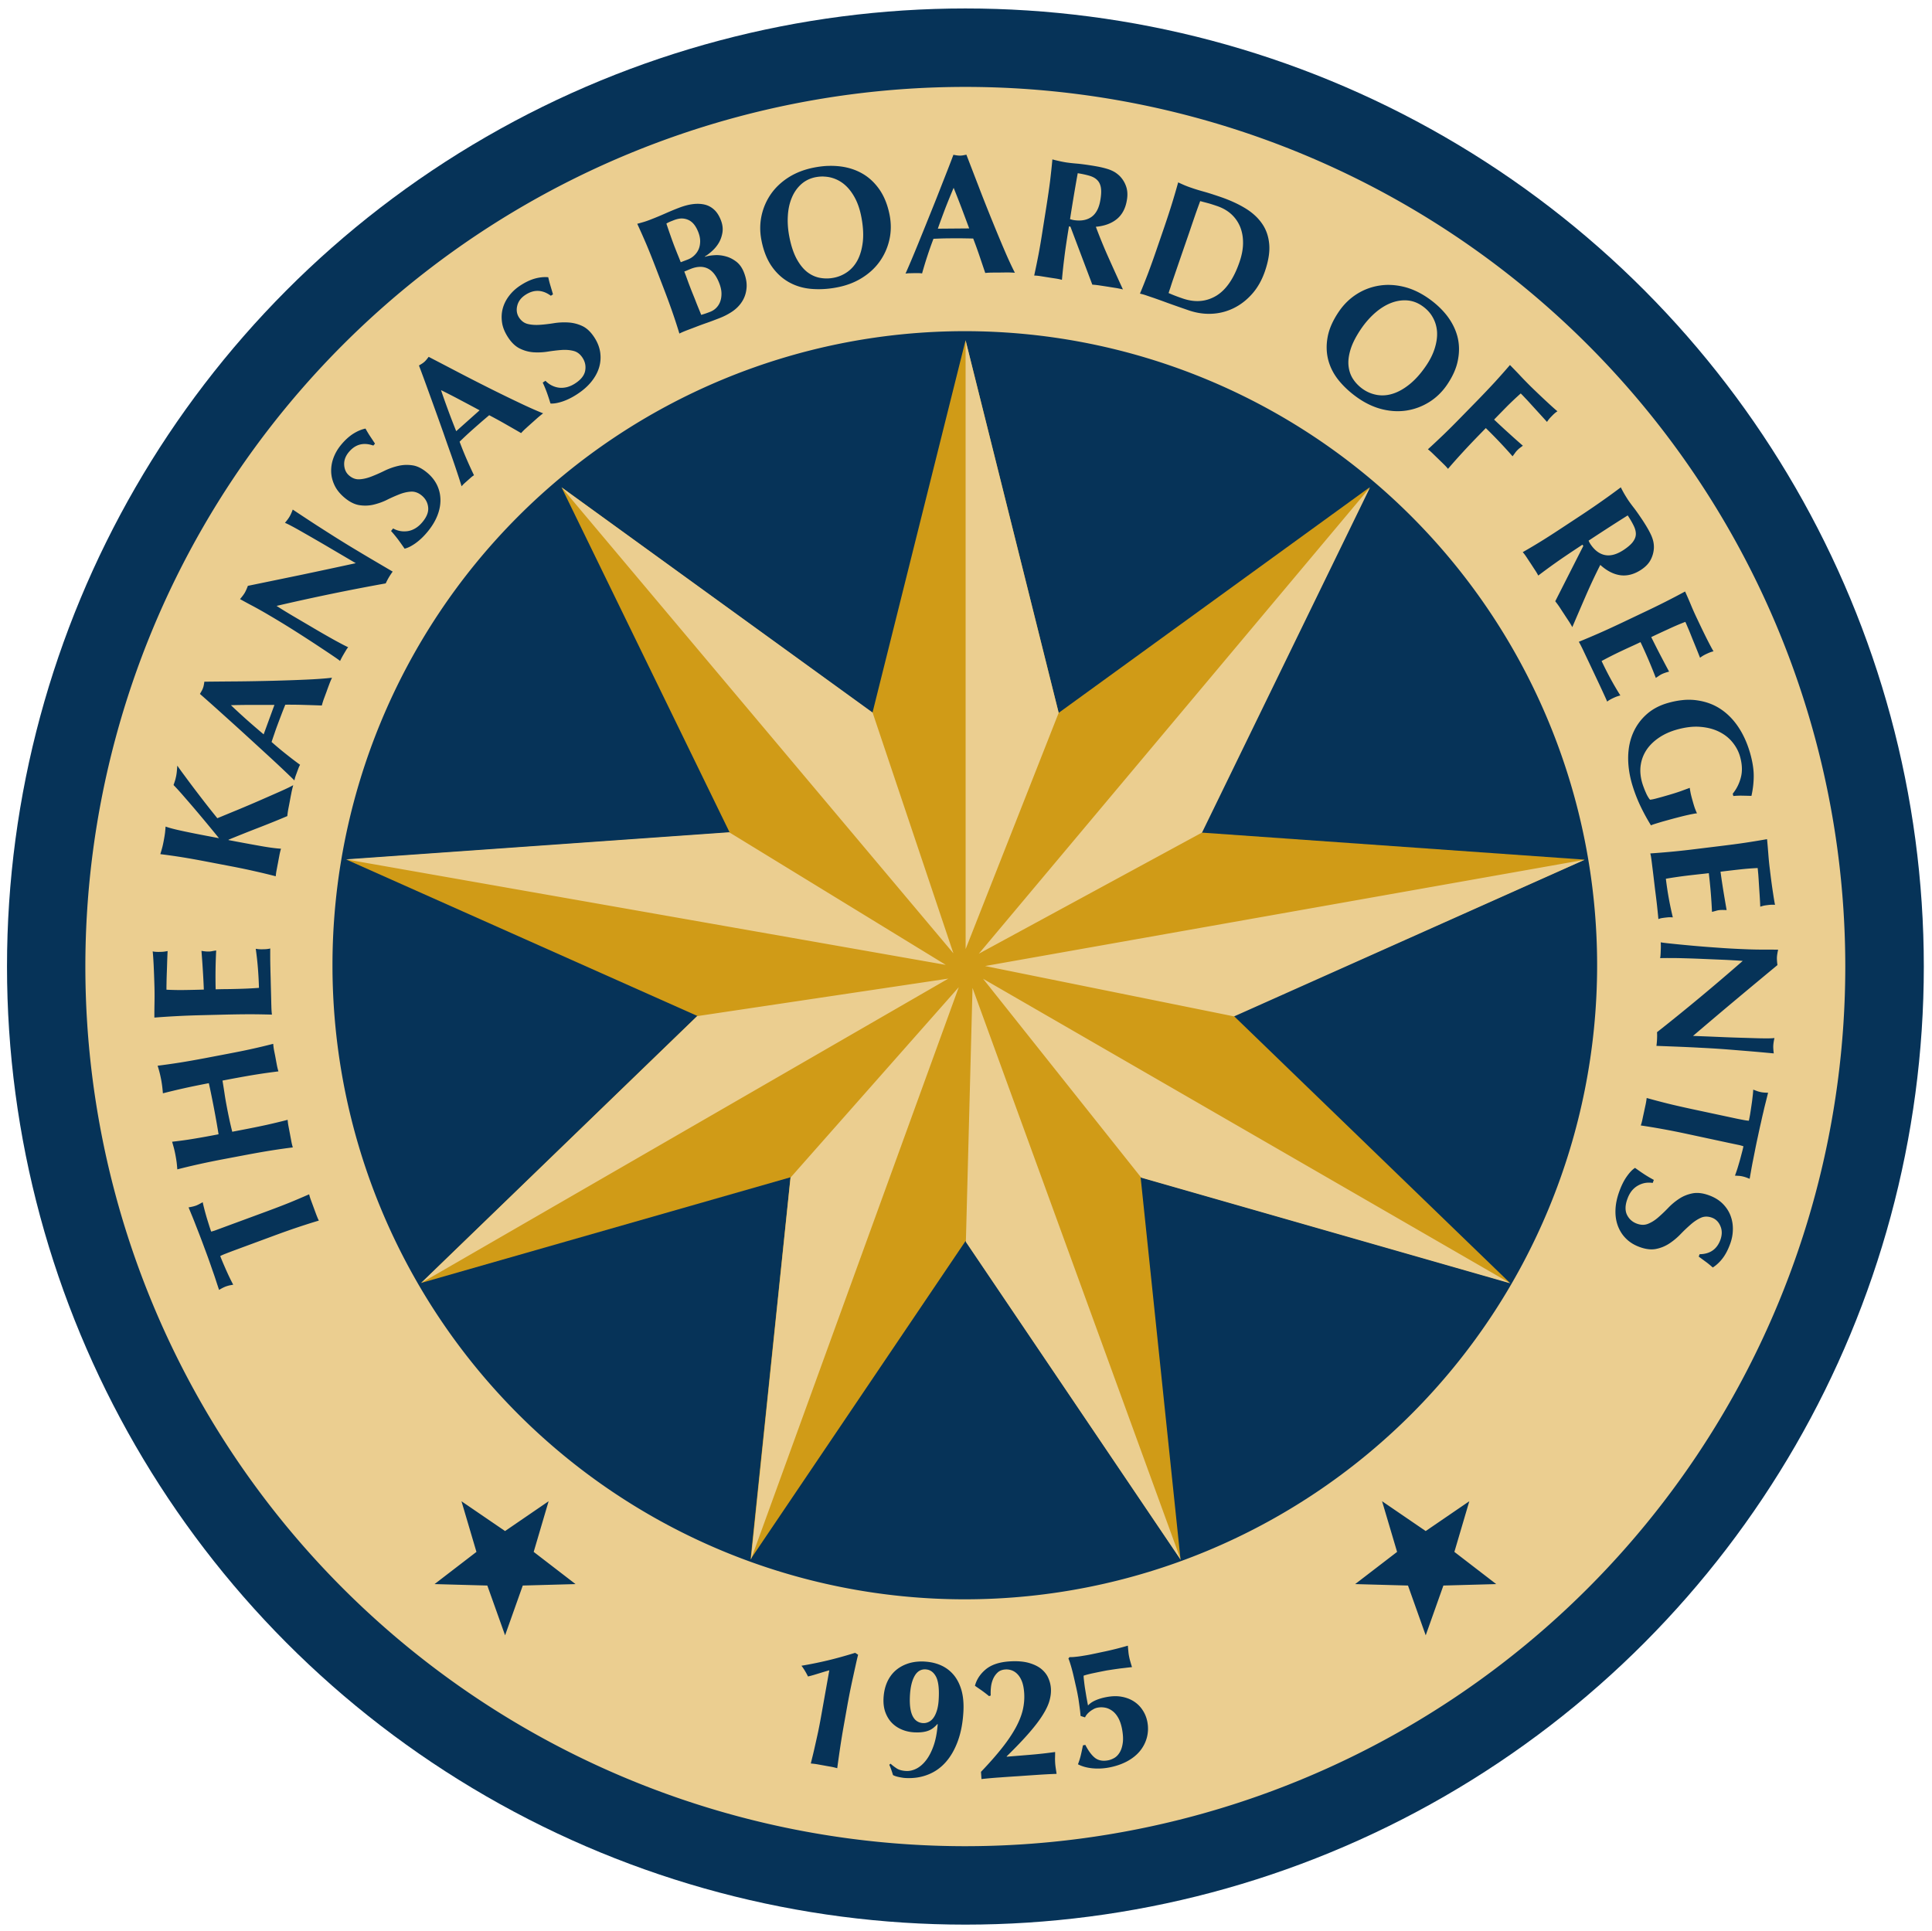
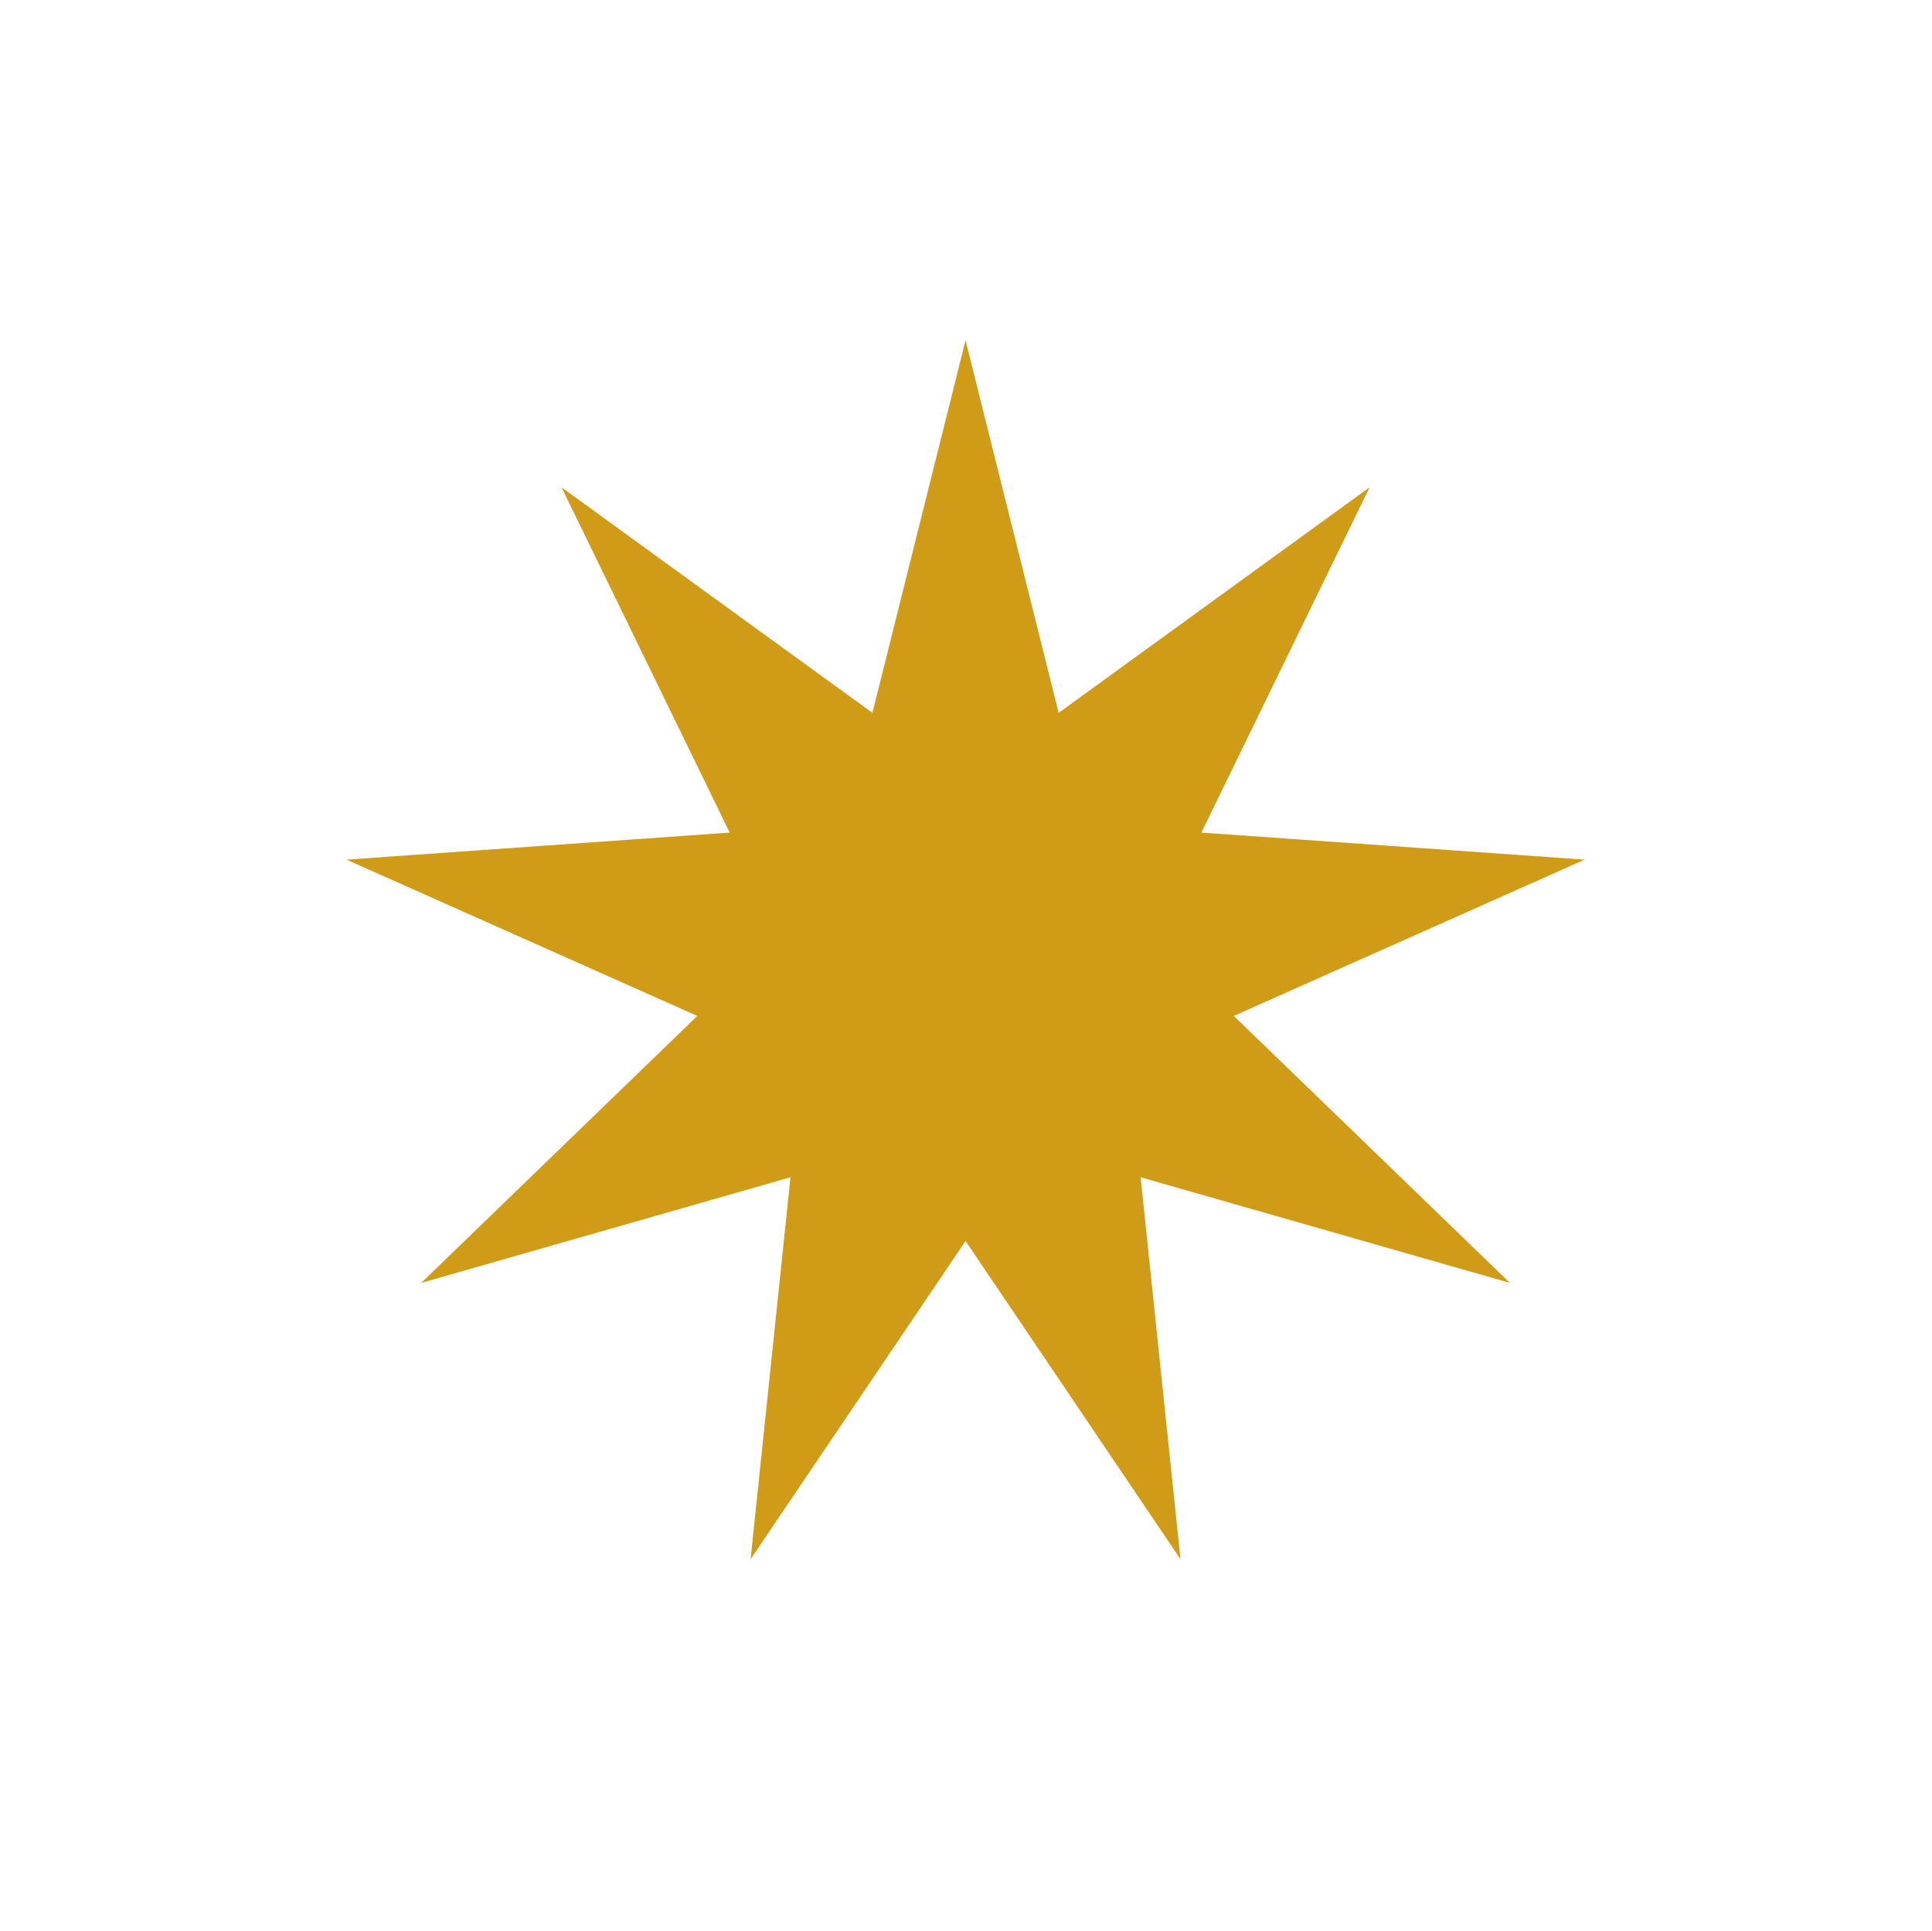
<svg xmlns="http://www.w3.org/2000/svg" height="249.94" width="250" viewBox="0 0 250 249.945">
  <g transform="matrix(2.756 0 0 2.756 -1.861 -1.639)">
-     <ellipse rx="45" ry="44.99" cy="45.982" cx="46.003" fill="#063358" />
    <path fill="#d09b17" d="m46.01 58.87-10.093 14.944 1.873-17.936-17.339 4.96 12.965-12.537-16.471-7.339 17.991-1.271l-7.896-16.212 14.598 10.59 4.372-17.495 4.372 17.495 14.598-10.59-7.896 16.212 17.991 1.271-16.47 7.339 12.964 12.536-17.339-4.96 1.873 17.936-10.092-14.943z" />
-     <path fill="#ebce90" d="m46 4.676a41.318 41.308 0 0 0 -41.318 41.306 41.318 41.308 0 0 0 41.318 41.307 41.318 41.308 0 0 0 41.316 -41.307 41.318 41.308 0 0 0 -41.316 -41.306zm0.049 3.182c0.175 0.454 0.362 0.941 0.562 1.459 0.198 0.519 0.4 1.027 0.602 1.527 0.203 0.499 0.397 0.972 0.59 1.422 0.19 0.449 0.365 0.828 0.523 1.137-0.13-0.009-0.252-0.015-0.367-0.014-0.115 0-0.229 0.003-0.342 0.004-0.111 0.002-0.227 0.001-0.342 0.002-0.115 0.001-0.229 0.006-0.34 0.018-0.089-0.263-0.179-0.528-0.271-0.801s-0.191-0.545-0.295-0.816c-0.171-0.005-0.342-0.007-0.514-0.01-0.171 0-0.343-0.001-0.516 0-0.139 0.001-0.279 0.002-0.418 0.006-0.139 0.004-0.279 0.011-0.418 0.016-0.105 0.274-0.202 0.549-0.291 0.822-0.09 0.274-0.17 0.542-0.244 0.805-0.064-0.011-0.125-0.015-0.188-0.014h-0.189c-0.064 0.001-0.128 0.004-0.193 0.004-0.062 0-0.133 0.006-0.207 0.018 0.062-0.14 0.147-0.335 0.252-0.582s0.221-0.527 0.348-0.838c0.125-0.312 0.263-0.646 0.406-1.004 0.144-0.357 0.291-0.72 0.436-1.084 0.144-0.365 0.284-0.725 0.424-1.08 0.14-0.354 0.268-0.686 0.383-0.992 0.054 0.011 0.105 0.02 0.152 0.027 0.049 0.007 0.099 0.012 0.152 0.012s0.106-0.005 0.154-0.014c0.048-0.009 0.098-0.018 0.15-0.029zm4.037 0.221c0.087 0.025 0.186 0.049 0.291 0.072 0.105 0.025 0.222 0.049 0.354 0.07 0.145 0.022 0.306 0.04 0.49 0.055 0.185 0.016 0.412 0.045 0.684 0.088 0.2 0.031 0.372 0.063 0.514 0.096 0.141 0.034 0.264 0.069 0.361 0.105 0.1 0.039 0.184 0.081 0.258 0.127 0.071 0.048 0.136 0.098 0.197 0.156 0.142 0.141 0.246 0.307 0.311 0.494 0.066 0.186 0.081 0.397 0.041 0.635-0.06 0.386-0.213 0.685-0.463 0.896-0.251 0.209-0.582 0.334-0.996 0.371 0.184 0.491 0.385 0.984 0.607 1.477 0.22 0.493 0.442 0.981 0.664 1.465-0.12-0.03-0.239-0.054-0.354-0.072-0.117-0.018-0.238-0.037-0.359-0.057-0.122-0.019-0.243-0.037-0.361-0.055-0.12-0.019-0.24-0.032-0.363-0.041l-1.029-2.725-0.068-0.01-0.053 0.324c-0.069 0.439-0.127 0.83-0.168 1.174-0.044 0.343-0.079 0.68-0.109 1.012-0.087-0.025-0.186-0.046-0.291-0.062-0.107-0.016-0.228-0.033-0.359-0.055-0.133-0.021-0.252-0.04-0.357-0.057-0.105-0.018-0.205-0.025-0.295-0.029 0.071-0.325 0.139-0.658 0.205-0.998 0.064-0.339 0.13-0.729 0.197-1.168l0.172-1.082c0.069-0.439 0.126-0.829 0.17-1.172 0.041-0.344 0.079-0.688 0.111-1.035zm-10.549 0.307c0.202-0.009 0.4-0 0.592 0.023 0.385 0.048 0.732 0.161 1.045 0.342 0.312 0.18 0.581 0.435 0.805 0.76 0.221 0.326 0.378 0.724 0.469 1.199 0.074 0.395 0.069 0.777-0.016 1.148-0.084 0.371-0.236 0.711-0.453 1.016-0.217 0.306-0.499 0.564-0.84 0.775-0.341 0.212-0.733 0.36-1.176 0.443-0.416 0.08-0.816 0.101-1.201 0.068-0.385-0.033-0.734-0.139-1.049-0.316-0.314-0.177-0.586-0.427-0.811-0.752-0.224-0.326-0.385-0.737-0.479-1.232-0.074-0.389-0.071-0.768 0.008-1.137 0.08-0.37 0.228-0.71 0.441-1.018 0.215-0.307 0.494-0.57 0.84-0.789 0.346-0.217 0.748-0.37 1.205-0.457 0.211-0.04 0.417-0.065 0.619-0.074zm11.74 0.342c-0.13 0.719-0.249 1.438-0.361 2.156 0.029 0.011 0.062 0.021 0.088 0.027 0.029 0.008 0.056 0.014 0.082 0.018 0.35 0.055 0.633 0.001 0.848-0.156 0.215-0.159 0.351-0.429 0.41-0.811 0.038-0.233 0.044-0.421 0.018-0.566-0.026-0.145-0.083-0.261-0.172-0.347-0.085-0.087-0.203-0.153-0.357-0.199-0.151-0.045-0.337-0.086-0.555-0.121zm-11.926 0.156c-0.121-0.004-0.244 0.006-0.371 0.029-0.268 0.051-0.496 0.163-0.686 0.332-0.189 0.17-0.334 0.378-0.439 0.627-0.106 0.249-0.169 0.531-0.188 0.842-0.021 0.312 0.001 0.636 0.064 0.973 0.08 0.421 0.192 0.767 0.336 1.041 0.145 0.271 0.31 0.482 0.496 0.631 0.186 0.146 0.387 0.24 0.602 0.281 0.215 0.041 0.433 0.041 0.654-0.002 0.237-0.045 0.453-0.138 0.65-0.279 0.196-0.141 0.357-0.329 0.479-0.564 0.121-0.236 0.201-0.522 0.239-0.855 0.036-0.335 0.014-0.717-0.068-1.148-0.065-0.343-0.164-0.641-0.299-0.896-0.136-0.255-0.296-0.464-0.482-0.625-0.186-0.16-0.395-0.271-0.629-0.334-0.116-0.031-0.236-0.047-0.357-0.051zm16.643 0.275c0.084 0.04 0.174 0.081 0.271 0.123 0.1 0.043 0.212 0.086 0.34 0.129 0.166 0.059 0.356 0.117 0.568 0.176 0.212 0.058 0.485 0.145 0.82 0.26 0.435 0.15 0.816 0.324 1.147 0.525 0.333 0.201 0.595 0.441 0.787 0.717 0.195 0.276 0.306 0.595 0.34 0.963 0.035 0.365-0.034 0.79-0.197 1.272-0.144 0.42-0.343 0.775-0.6 1.066-0.256 0.291-0.547 0.516-0.869 0.674-0.324 0.159-0.667 0.247-1.025 0.264-0.361 0.019-0.721-0.036-1.082-0.158-0.379-0.131-0.703-0.244-0.969-0.34-0.265-0.098-0.5-0.182-0.695-0.25-0.128-0.042-0.244-0.082-0.344-0.117-0.102-0.035-0.197-0.06-0.287-0.08 0.129-0.307 0.254-0.623 0.377-0.945 0.121-0.324 0.257-0.697 0.4-1.117l0.355-1.033c0.144-0.421 0.267-0.797 0.369-1.127 0.102-0.331 0.2-0.664 0.293-1zm-10.543 0.254c-0.136 0.323-0.266 0.641-0.389 0.955-0.119 0.315-0.239 0.636-0.354 0.965l1.473-0.012c-0.122-0.326-0.24-0.644-0.358-0.957-0.119-0.313-0.243-0.631-0.373-0.951zm11.574 0.627c-0.01 0.036-0.04 0.113-0.084 0.234-0.044 0.121-0.093 0.258-0.146 0.41l-0.156 0.455-0.129 0.381-0.467 1.352-0.133 0.389-0.156 0.455c-0.051 0.147-0.094 0.284-0.133 0.406-0.043 0.122-0.066 0.199-0.078 0.234 0.074 0.031 0.163 0.07 0.268 0.111 0.105 0.041 0.234 0.089 0.393 0.143 0.571 0.196 1.091 0.159 1.562-0.117 0.466-0.275 0.838-0.808 1.109-1.6 0.107-0.314 0.164-0.609 0.164-0.887 0.003-0.278-0.045-0.53-0.135-0.756-0.094-0.228-0.229-0.424-0.41-0.592-0.18-0.166-0.403-0.294-0.664-0.385-0.182-0.061-0.332-0.111-0.449-0.141-0.117-0.031-0.234-0.062-0.355-0.094zm-23.535 0.127c0.093 0.003 0.184 0.015 0.27 0.035 0.17 0.04 0.32 0.122 0.449 0.242 0.129 0.119 0.232 0.283 0.311 0.486 0.08 0.205 0.104 0.397 0.076 0.578-0.029 0.18-0.085 0.343-0.17 0.488-0.086 0.145-0.19 0.271-0.312 0.381-0.122 0.111-0.236 0.198-0.344 0.262l0.006 0.016c0.116-0.04 0.261-0.065 0.434-0.076 0.174-0.014 0.35 0.004 0.527 0.051 0.179 0.045 0.346 0.129 0.504 0.248 0.158 0.12 0.281 0.294 0.367 0.518 0.104 0.27 0.142 0.519 0.117 0.746-0.022 0.229-0.093 0.433-0.209 0.615s-0.27 0.338-0.461 0.467c-0.19 0.128-0.399 0.234-0.625 0.32-0.199 0.077-0.385 0.148-0.559 0.209-0.174 0.06-0.357 0.127-0.547 0.201-0.135 0.051-0.272 0.104-0.416 0.158-0.141 0.055-0.253 0.104-0.334 0.146-0.096-0.318-0.201-0.641-0.314-0.967-0.113-0.328-0.249-0.7-0.408-1.115l-0.392-1.02c-0.16-0.415-0.306-0.782-0.441-1.1-0.136-0.319-0.278-0.637-0.424-0.953 0.087-0.022 0.183-0.05 0.287-0.08 0.104-0.03 0.216-0.07 0.342-0.119 0.215-0.083 0.438-0.175 0.668-0.277s0.452-0.195 0.668-0.277c0.225-0.086 0.44-0.144 0.643-0.17 0.101-0.013 0.196-0.017 0.289-0.014zm-0.762 0.689c-0.119-0.009-0.252 0.017-0.404 0.074-0.109 0.043-0.185 0.072-0.227 0.092-0.041 0.019-0.087 0.042-0.133 0.07 0.061 0.189 0.127 0.381 0.195 0.572 0.067 0.193 0.126 0.354 0.176 0.484 0.053 0.135 0.102 0.262 0.152 0.385 0.05 0.121 0.1 0.246 0.15 0.375l0.338-0.129c0.105-0.041 0.2-0.1 0.287-0.18s0.157-0.174 0.207-0.281c0.05-0.109 0.076-0.231 0.08-0.371 0.004-0.14-0.025-0.289-0.086-0.449-0.048-0.121-0.102-0.229-0.172-0.326-0.069-0.096-0.151-0.171-0.246-0.225-0.096-0.052-0.201-0.083-0.318-0.092zm0.819 2.27c-0.131 0.001-0.272 0.03-0.422 0.088-0.07 0.028-0.129 0.052-0.178 0.074-0.05 0.022-0.098 0.04-0.143 0.057 0.041 0.105 0.082 0.214 0.123 0.328 0.041 0.113 0.089 0.247 0.15 0.402 0.045 0.12 0.095 0.243 0.145 0.367 0.051 0.124 0.1 0.247 0.145 0.367 0.048 0.12 0.092 0.229 0.133 0.328 0.041 0.099 0.073 0.18 0.098 0.244 0.072-0.021 0.138-0.041 0.199-0.062 0.061-0.02 0.134-0.048 0.219-0.08 0.11-0.043 0.208-0.104 0.289-0.188 0.084-0.084 0.147-0.185 0.188-0.301 0.041-0.116 0.06-0.245 0.057-0.389-0.003-0.141-0.037-0.294-0.1-0.459-0.135-0.35-0.312-0.583-0.537-0.695-0.112-0.056-0.234-0.083-0.365-0.082zm-7.131 0.486c0.029 0.13 0.059 0.252 0.094 0.367 0.034 0.115 0.078 0.26 0.129 0.438l-0.1 0.066c-0.396-0.291-0.795-0.304-1.193-0.043-0.206 0.135-0.335 0.305-0.385 0.512-0.051 0.206-0.021 0.391 0.084 0.553 0.11 0.165 0.248 0.266 0.418 0.305 0.169 0.04 0.359 0.052 0.566 0.037 0.209-0.014 0.427-0.04 0.652-0.076 0.226-0.036 0.453-0.047 0.68-0.033 0.228 0.014 0.446 0.069 0.654 0.166s0.395 0.274 0.562 0.529c0.147 0.224 0.24 0.456 0.277 0.697 0.037 0.242 0.02 0.482-0.049 0.717-0.07 0.235-0.192 0.457-0.363 0.67s-0.392 0.408-0.662 0.584c-0.241 0.159-0.475 0.274-0.697 0.348-0.225 0.074-0.411 0.105-0.561 0.094-0.058-0.185-0.112-0.354-0.166-0.504s-0.12-0.311-0.199-0.479l0.129-0.084c0.083 0.087 0.178 0.158 0.283 0.213 0.107 0.055 0.219 0.092 0.34 0.109s0.247 0.008 0.381-0.023c0.131-0.034 0.267-0.093 0.4-0.182 0.269-0.176 0.422-0.376 0.461-0.592 0.039-0.219-0.003-0.422-0.127-0.609-0.111-0.17-0.251-0.276-0.42-0.318-0.17-0.044-0.356-0.059-0.559-0.045-0.203 0.015-0.416 0.04-0.643 0.076-0.225 0.036-0.45 0.047-0.67 0.033-0.221-0.015-0.436-0.072-0.641-0.172-0.206-0.098-0.394-0.274-0.561-0.529-0.152-0.233-0.249-0.465-0.283-0.699s-0.022-0.456 0.037-0.67c0.059-0.211 0.16-0.407 0.301-0.59 0.14-0.182 0.31-0.338 0.512-0.471 0.241-0.159 0.473-0.269 0.691-0.33 0.22-0.061 0.429-0.082 0.625-0.064zm39.551 0.363c0.192 0.007 0.388 0.034 0.588 0.08 0.399 0.092 0.788 0.272 1.172 0.537 0.351 0.244 0.648 0.519 0.887 0.826 0.234 0.307 0.401 0.634 0.492 0.984 0.09 0.349 0.098 0.718 0.021 1.105-0.072 0.388-0.25 0.778-0.523 1.176-0.229 0.33-0.506 0.595-0.828 0.795-0.325 0.201-0.67 0.331-1.041 0.391-0.369 0.06-0.751 0.042-1.141-0.051-0.391-0.094-0.771-0.268-1.143-0.523-0.346-0.24-0.648-0.511-0.895-0.809s-0.417-0.622-0.512-0.971c-0.092-0.347-0.105-0.715-0.031-1.103 0.072-0.389 0.254-0.79 0.539-1.205 0.225-0.326 0.498-0.591 0.816-0.795 0.318-0.204 0.664-0.337 1.035-0.4 0.184-0.031 0.371-0.045 0.562-0.037zm0.762 0.725c-0.251-0.015-0.502 0.027-0.756 0.127-0.25 0.1-0.494 0.252-0.73 0.457-0.235 0.205-0.451 0.448-0.646 0.73-0.241 0.352-0.411 0.677-0.504 0.971-0.092 0.295-0.127 0.559-0.1 0.795 0.026 0.236 0.099 0.446 0.221 0.627 0.122 0.182 0.277 0.337 0.461 0.465 0.2 0.138 0.417 0.226 0.656 0.268 0.239 0.04 0.485 0.023 0.738-0.057 0.254-0.079 0.512-0.223 0.775-0.432s0.523-0.493 0.771-0.855c0.198-0.286 0.339-0.567 0.424-0.842 0.087-0.276 0.124-0.538 0.109-0.783-0.018-0.245-0.085-0.473-0.205-0.682-0.117-0.21-0.286-0.387-0.498-0.533-0.224-0.155-0.464-0.24-0.717-0.256zm-20.754 1.446a29.69 29.775 0 0 1 29.689 29.775 29.69 29.775 0 0 1 -29.689 29.775 29.69 29.775 0 0 1 -29.69 -29.775 29.69 29.775 0 0 1 29.69 -29.775zm0.037 0.426 0.002 28.59 4.369-11.094-4.371-17.496zm-25.211 0.779c0.433 0.225 0.894 0.465 1.387 0.723 0.491 0.256 0.979 0.505 1.459 0.746 0.482 0.241 0.944 0.467 1.385 0.676 0.439 0.211 0.82 0.38 1.143 0.508-0.102 0.079-0.196 0.156-0.283 0.232-0.085 0.077-0.17 0.152-0.254 0.227-0.084 0.075-0.169 0.151-0.254 0.229-0.086 0.076-0.167 0.156-0.242 0.24-0.24-0.14-0.484-0.279-0.734-0.422-0.25-0.144-0.505-0.282-0.764-0.418-0.131 0.111-0.261 0.221-0.391 0.334-0.129 0.113-0.259 0.227-0.387 0.34-0.105 0.094-0.207 0.186-0.309 0.281-0.102 0.095-0.203 0.192-0.303 0.289 0.102 0.274 0.211 0.545 0.326 0.809 0.114 0.265 0.231 0.519 0.35 0.766-0.055 0.035-0.105 0.072-0.15 0.113-0.046 0.041-0.094 0.083-0.143 0.127l-0.143 0.127c-0.048 0.044-0.098 0.095-0.146 0.152-0.045-0.146-0.108-0.348-0.193-0.602-0.084-0.256-0.182-0.544-0.293-0.861-0.113-0.316-0.233-0.655-0.359-1.02-0.129-0.364-0.259-0.731-0.393-1.1-0.133-0.37-0.265-0.734-0.395-1.092-0.13-0.359-0.253-0.692-0.369-0.998 0.048-0.028 0.092-0.054 0.133-0.08s0.083-0.057 0.123-0.092c0.039-0.036 0.074-0.073 0.104-0.111s0.063-0.079 0.096-0.123zm50.77 0.383c0.169 0.174 0.337 0.344 0.498 0.518 0.161 0.171 0.329 0.343 0.5 0.512 0.285 0.276 0.54 0.519 0.768 0.729 0.225 0.209 0.38 0.347 0.465 0.414-0.076 0.046-0.163 0.119-0.258 0.219-0.061 0.06-0.107 0.111-0.137 0.148-0.031 0.039-0.063 0.083-0.096 0.133-0.105-0.116-0.219-0.241-0.344-0.379-0.125-0.136-0.246-0.27-0.363-0.398-0.117-0.13-0.223-0.246-0.32-0.346-0.095-0.103-0.163-0.172-0.207-0.213-0.22 0.196-0.434 0.397-0.639 0.602-0.203 0.206-0.406 0.414-0.611 0.625 0.254 0.24 0.483 0.453 0.693 0.641 0.207 0.19 0.427 0.385 0.658 0.586-0.075 0.054-0.132 0.098-0.172 0.129-0.036 0.03-0.071 0.065-0.109 0.104-0.03 0.03-0.056 0.064-0.084 0.102-0.026 0.04-0.068 0.093-0.119 0.162-0.403-0.462-0.822-0.902-1.256-1.325l-0.285 0.293c-0.31 0.318-0.583 0.606-0.816 0.861-0.233 0.255-0.46 0.507-0.674 0.76-0.059-0.071-0.124-0.144-0.203-0.219-0.075-0.075-0.162-0.158-0.258-0.252-0.095-0.092-0.184-0.178-0.26-0.252-0.077-0.075-0.15-0.14-0.223-0.195 0.246-0.224 0.493-0.457 0.742-0.695 0.25-0.241 0.528-0.519 0.838-0.838l0.766-0.783c0.31-0.319 0.579-0.604 0.814-0.859 0.232-0.256 0.464-0.516 0.691-0.781zm-50.189 1.18c0.111 0.333 0.228 0.656 0.344 0.973 0.117 0.315 0.24 0.634 0.369 0.955l1.098-0.98c-0.305-0.164-0.605-0.324-0.9-0.48-0.295-0.158-0.599-0.313-0.91-0.467zm-3.547 1.805c0.065 0.115 0.127 0.223 0.193 0.324 0.068 0.101 0.151 0.229 0.254 0.383l-0.078 0.092c-0.464-0.163-0.847-0.06-1.152 0.307-0.158 0.19-0.229 0.39-0.217 0.602 0.013 0.212 0.091 0.381 0.24 0.504 0.152 0.128 0.315 0.182 0.488 0.17 0.175-0.011 0.36-0.055 0.555-0.131 0.194-0.075 0.393-0.162 0.6-0.264 0.205-0.1 0.418-0.178 0.641-0.23 0.22-0.054 0.446-0.064 0.674-0.031 0.228 0.031 0.458 0.146 0.693 0.342 0.206 0.17 0.362 0.366 0.469 0.586 0.105 0.22 0.158 0.454 0.16 0.699s-0.048 0.494-0.15 0.748c-0.101 0.253-0.254 0.502-0.459 0.75-0.184 0.223-0.374 0.401-0.566 0.537-0.193 0.136-0.364 0.221-0.508 0.252-0.111-0.16-0.214-0.305-0.309-0.434-0.098-0.128-0.204-0.259-0.328-0.396l0.098-0.119c0.105 0.059 0.215 0.1 0.334 0.121 0.117 0.022 0.236 0.021 0.357 0.004 0.12-0.019 0.238-0.063 0.355-0.133s0.228-0.167 0.33-0.291c0.206-0.246 0.295-0.481 0.268-0.701-0.025-0.22-0.125-0.4-0.299-0.545-0.156-0.13-0.324-0.191-0.496-0.184-0.175 0.009-0.357 0.049-0.547 0.123-0.189 0.074-0.385 0.16-0.59 0.262s-0.417 0.175-0.633 0.227c-0.216 0.05-0.438 0.058-0.664 0.023-0.225-0.035-0.454-0.149-0.689-0.344-0.214-0.179-0.373-0.372-0.475-0.586-0.101-0.212-0.155-0.43-0.16-0.65s0.032-0.437 0.113-0.652c0.081-0.214 0.198-0.415 0.352-0.6 0.184-0.223 0.375-0.395 0.566-0.518 0.193-0.122 0.386-0.206 0.58-0.246zm47.174 2.754-18.375 21.906l10.481-5.69 7.893-16.217zm-37.966 0.007 18.396 21.88-3.794-11.306-14.602-10.574zm49.734 0c0.041 0.083 0.087 0.17 0.139 0.264 0.054 0.094 0.117 0.196 0.189 0.309 0.081 0.121 0.178 0.253 0.293 0.4 0.113 0.146 0.243 0.335 0.395 0.562 0.113 0.171 0.202 0.319 0.273 0.445 0.071 0.128 0.127 0.239 0.166 0.338 0.039 0.099 0.066 0.19 0.08 0.275 0.015 0.084 0.02 0.167 0.018 0.252-0.01 0.199-0.062 0.386-0.154 0.561s-0.24 0.327-0.441 0.461c-0.326 0.215-0.652 0.302-0.977 0.26-0.322-0.044-0.637-0.205-0.945-0.485-0.236 0.466-0.462 0.947-0.677 1.441-0.215 0.496-0.427 0.989-0.637 1.48-0.059-0.109-0.121-0.212-0.188-0.311-0.064-0.098-0.131-0.197-0.197-0.301-0.069-0.102-0.135-0.205-0.201-0.307-0.066-0.1-0.14-0.2-0.215-0.295l1.318-2.598-0.041-0.059-0.275 0.182c-0.371 0.245-0.698 0.467-0.98 0.666-0.281 0.199-0.554 0.4-0.82 0.602-0.041-0.081-0.091-0.167-0.152-0.256-0.059-0.09-0.124-0.191-0.197-0.303-0.076-0.113-0.14-0.211-0.199-0.301-0.059-0.09-0.118-0.17-0.18-0.24 0.291-0.165 0.582-0.338 0.877-0.52 0.294-0.182 0.625-0.396 0.996-0.641l0.914-0.602c0.371-0.246 0.697-0.47 0.979-0.67 0.284-0.199 0.563-0.403 0.842-0.613zm-62.357 1.043c0.407 0.271 0.776 0.514 1.107 0.729 0.33 0.212 0.642 0.411 0.938 0.598 0.296 0.185 0.588 0.366 0.881 0.541 0.291 0.175 0.603 0.362 0.936 0.557l0.83 0.488c-0.064 0.087-0.124 0.178-0.182 0.275-0.059 0.102-0.107 0.196-0.145 0.279-1.667 0.299-3.375 0.65-5.125 1.057 0.131 0.084 0.261 0.167 0.395 0.248 0.131 0.08 0.268 0.163 0.406 0.244l0.805 0.473c0.276 0.164 0.512 0.301 0.707 0.412 0.196 0.111 0.362 0.206 0.498 0.279 0.138 0.074 0.249 0.135 0.338 0.18 0.087 0.045 0.159 0.08 0.213 0.105-0.043 0.05-0.079 0.104-0.111 0.16-0.033 0.055-0.065 0.108-0.094 0.158-0.064 0.106-0.122 0.216-0.176 0.328-0.03-0.033-0.154-0.12-0.373-0.268-0.217-0.147-0.486-0.324-0.801-0.533-0.316-0.207-0.663-0.431-1.035-0.666-0.374-0.236-0.737-0.456-1.088-0.662-0.318-0.189-0.59-0.34-0.812-0.459-0.223-0.117-0.419-0.225-0.588-0.318 0.099-0.116 0.172-0.212 0.219-0.291 0.046-0.079 0.097-0.19 0.15-0.332 0.855-0.176 1.697-0.349 2.527-0.521 0.829-0.175 1.675-0.355 2.539-0.543l-0.604-0.355-0.672-0.395c-0.226-0.134-0.451-0.264-0.672-0.391-0.219-0.128-0.424-0.243-0.609-0.35-0.186-0.106-0.348-0.196-0.486-0.268-0.138-0.073-0.232-0.116-0.283-0.135 0.099-0.115 0.171-0.214 0.217-0.293s0.098-0.188 0.15-0.332zm62.68 0.275c-0.619 0.389-1.228 0.783-1.836 1.185 0.013 0.029 0.027 0.058 0.039 0.084 0.015 0.026 0.029 0.05 0.043 0.072 0.195 0.295 0.426 0.468 0.688 0.52s0.552-0.028 0.875-0.24c0.195-0.13 0.34-0.254 0.43-0.373 0.087-0.116 0.138-0.235 0.143-0.357s-0.027-0.255-0.096-0.398c-0.069-0.145-0.164-0.308-0.285-0.492zm2.695 3.574c0.1 0.22 0.195 0.439 0.285 0.656s0.188 0.434 0.293 0.652c0.169 0.359 0.322 0.676 0.461 0.951 0.14 0.275 0.239 0.458 0.295 0.549-0.089 0.018-0.194 0.057-0.32 0.117-0.079 0.036-0.137 0.068-0.18 0.094-0.041 0.025-0.084 0.055-0.133 0.09-0.056-0.145-0.119-0.303-0.189-0.475-0.069-0.172-0.139-0.339-0.203-0.5-0.065-0.164-0.123-0.309-0.18-0.438-0.054-0.128-0.092-0.219-0.119-0.271-0.276 0.106-0.543 0.221-0.805 0.344-0.264 0.12-0.529 0.244-0.795 0.371 0.154 0.312 0.296 0.592 0.426 0.842 0.131 0.25 0.268 0.511 0.412 0.779-0.089 0.024-0.157 0.044-0.203 0.061-0.045 0.016-0.094 0.035-0.143 0.059-0.036 0.018-0.075 0.04-0.113 0.066-0.037 0.026-0.094 0.063-0.164 0.109-0.22-0.573-0.458-1.132-0.719-1.68-0.154 0.075-0.309 0.146-0.465 0.217s-0.311 0.143-0.467 0.217c-0.315 0.149-0.612 0.301-0.895 0.453 0.129 0.275 0.267 0.548 0.412 0.816 0.146 0.269 0.302 0.536 0.469 0.801-0.059 0.015-0.11 0.031-0.156 0.047-0.046 0.015-0.107 0.041-0.186 0.078-0.075 0.036-0.136 0.069-0.178 0.094-0.043 0.026-0.074 0.049-0.098 0.072-0.056-0.133-0.131-0.294-0.219-0.486-0.089-0.193-0.212-0.456-0.371-0.791-0.139-0.295-0.251-0.535-0.34-0.719-0.085-0.18-0.154-0.324-0.205-0.434-0.051-0.107-0.092-0.187-0.121-0.242-0.028-0.055-0.054-0.101-0.076-0.139 0.307-0.125 0.621-0.258 0.936-0.396 0.318-0.139 0.676-0.304 1.078-0.494l0.986-0.469c0.404-0.19 0.758-0.363 1.068-0.52 0.307-0.156 0.615-0.316 0.92-0.482zm-63.531 4.047c-0.055 0.117-0.102 0.229-0.141 0.338-0.041 0.107-0.08 0.215-0.117 0.32-0.039 0.106-0.079 0.213-0.119 0.32s-0.073 0.217-0.102 0.326c-0.276-0.009-0.557-0.019-0.846-0.027-0.287-0.009-0.578-0.012-0.869-0.01-0.064 0.159-0.128 0.319-0.188 0.479-0.061 0.16-0.123 0.322-0.182 0.482-0.049 0.131-0.095 0.26-0.139 0.393-0.046 0.131-0.091 0.264-0.135 0.396 0.22 0.195 0.444 0.383 0.67 0.562 0.224 0.179 0.447 0.35 0.668 0.51-0.034 0.058-0.058 0.114-0.08 0.172-0.021 0.057-0.043 0.116-0.066 0.178-0.02 0.06-0.045 0.12-0.066 0.182-0.022 0.06-0.038 0.127-0.055 0.201-0.109-0.109-0.261-0.254-0.455-0.439-0.196-0.186-0.415-0.392-0.664-0.621-0.247-0.228-0.513-0.471-0.797-0.732-0.285-0.261-0.571-0.523-0.863-0.787-0.291-0.264-0.579-0.522-0.861-0.777-0.284-0.255-0.549-0.489-0.795-0.705 0.029-0.048 0.054-0.094 0.078-0.135 0.025-0.044 0.047-0.089 0.064-0.139 0.02-0.05 0.032-0.1 0.041-0.148 0.01-0.047 0.017-0.099 0.025-0.152 0.488-0.005 1.01-0.01 1.565-0.014 0.554-0.005 1.102-0.016 1.641-0.029 0.539-0.014 1.052-0.031 1.539-0.053 0.487-0.021 0.903-0.05 1.248-0.09zm63.445 1.047c0.226-0.02 0.444-0.014 0.65 0.016 0.415 0.059 0.784 0.195 1.109 0.412 0.325 0.217 0.606 0.505 0.84 0.861 0.235 0.357 0.413 0.763 0.543 1.217 0.11 0.393 0.166 0.744 0.166 1.053 0 0.309-0.035 0.622-0.107 0.943-0.145-0.004-0.289-0.007-0.428-0.01-0.14-0.003-0.281 0.003-0.422 0.016l-0.029-0.107c0.186-0.231 0.314-0.49 0.385-0.777 0.074-0.287 0.059-0.611-0.041-0.967-0.066-0.237-0.183-0.46-0.35-0.666-0.165-0.206-0.375-0.372-0.629-0.498-0.253-0.128-0.544-0.204-0.879-0.232-0.334-0.029-0.704 0.015-1.111 0.129-0.31 0.087-0.584 0.21-0.822 0.369-0.24 0.16-0.435 0.345-0.584 0.559-0.146 0.215-0.244 0.452-0.285 0.715-0.044 0.264-0.022 0.544 0.061 0.844 0.02 0.066 0.044 0.142 0.076 0.225 0.031 0.084 0.063 0.164 0.098 0.24 0.031 0.077 0.067 0.146 0.105 0.209 0.036 0.061 0.068 0.106 0.098 0.131 0.066-0.007 0.143-0.022 0.238-0.045 0.094-0.025 0.197-0.053 0.311-0.084 0.417-0.117 0.722-0.211 0.918-0.283 0.193-0.071 0.326-0.12 0.395-0.145 0.005 0.055 0.016 0.123 0.033 0.211 0.016 0.087 0.046 0.211 0.092 0.371 0.051 0.186 0.093 0.323 0.127 0.41 0.035 0.087 0.06 0.156 0.088 0.205-0.045 0.001-0.114 0.013-0.209 0.031-0.096 0.018-0.203 0.042-0.328 0.07-0.122 0.029-0.251 0.061-0.389 0.098-0.139 0.035-0.268 0.07-0.393 0.105l-0.254 0.07c-0.13 0.037-0.247 0.074-0.357 0.107-0.11 0.034-0.189 0.06-0.232 0.084-0.193-0.312-0.367-0.634-0.523-0.967-0.154-0.333-0.278-0.67-0.377-1.01-0.124-0.444-0.18-0.867-0.17-1.273 0.011-0.406 0.091-0.778 0.24-1.111 0.149-0.334 0.361-0.622 0.635-0.863 0.274-0.242 0.609-0.418 1.008-0.529 0.244-0.069 0.479-0.113 0.705-0.133zm-67.17 0.23c-0.333 0-0.675 0.004-1.022 0.014 0.254 0.241 0.509 0.475 0.76 0.699 0.253 0.224 0.512 0.446 0.777 0.67l0.506-1.383c-0.347-0.001-0.686-0.001-1.022 0zm-3.541 2.848c0.072 0.106 0.189 0.271 0.355 0.492 0.164 0.224 0.342 0.462 0.533 0.713 0.193 0.253 0.378 0.494 0.561 0.727 0.182 0.231 0.327 0.411 0.432 0.541 0.291-0.119 0.611-0.253 0.961-0.396 0.35-0.146 0.693-0.291 1.029-0.438s0.645-0.283 0.928-0.408c0.284-0.125 0.498-0.227 0.645-0.309-0.04 0.15-0.072 0.285-0.094 0.406-0.025 0.121-0.046 0.239-0.068 0.355-0.021 0.115-0.044 0.231-0.066 0.344-0.021 0.113-0.038 0.228-0.049 0.346-0.451 0.193-0.909 0.376-1.371 0.555-0.463 0.179-0.925 0.364-1.387 0.553l-0.004 0.018c0.574 0.11 1.066 0.2 1.478 0.273 0.411 0.074 0.741 0.118 0.988 0.133-0.028 0.087-0.051 0.184-0.072 0.289-0.019 0.106-0.043 0.223-0.066 0.355-0.026 0.131-0.048 0.25-0.068 0.355-0.021 0.106-0.034 0.204-0.041 0.295-0.321-0.083-0.652-0.163-0.988-0.238-0.337-0.077-0.724-0.158-1.161-0.241l-1.072-0.205c-0.438-0.084-0.825-0.154-1.168-0.209-0.34-0.055-0.686-0.103-1.031-0.146 0.028-0.087 0.055-0.183 0.084-0.287 0.028-0.102 0.053-0.222 0.078-0.354 0.025-0.133 0.045-0.251 0.059-0.357 0.011-0.107 0.02-0.206 0.027-0.297 0.152 0.056 0.387 0.119 0.701 0.188s0.662 0.139 1.047 0.213l0.758 0.145c-0.177-0.22-0.37-0.453-0.58-0.707-0.211-0.254-0.416-0.498-0.617-0.734-0.2-0.234-0.385-0.445-0.551-0.637-0.169-0.191-0.297-0.329-0.385-0.418 0.025-0.071 0.05-0.144 0.072-0.215 0.021-0.072 0.038-0.145 0.053-0.219 0.014-0.074 0.024-0.149 0.031-0.227s0.015-0.163 0.021-0.254zm25.912 3.133-17.988 1.272 28.16 4.955-10.17-6.227h-0.002zm48.732 0.322c0.025 0.24 0.043 0.478 0.062 0.713 0.018 0.235 0.04 0.473 0.072 0.713 0.046 0.394 0.092 0.742 0.139 1.047 0.046 0.305 0.079 0.508 0.102 0.613-0.087-0.01-0.2-0.008-0.336 0.01-0.086 0.01-0.152 0.02-0.201 0.031-0.046 0.011-0.098 0.027-0.156 0.045-0.006-0.156-0.015-0.325-0.027-0.51-0.012-0.185-0.024-0.364-0.035-0.539-0.01-0.174-0.021-0.331-0.031-0.469-0.013-0.139-0.022-0.238-0.029-0.297-0.296 0.014-0.586 0.038-0.873 0.07-0.289 0.032-0.577 0.067-0.871 0.102 0.046 0.345 0.094 0.656 0.139 0.934 0.046 0.279 0.095 0.568 0.148 0.869-0.093-0.005-0.164-0.006-0.213-0.006-0.049 0.001-0.101 0.002-0.152 0.01-0.044 0.006-0.087 0.016-0.131 0.029-0.044 0.013-0.109 0.03-0.191 0.051-0.028-0.611-0.078-1.217-0.15-1.818-0.169 0.021-0.34 0.039-0.51 0.057-0.171 0.019-0.343 0.039-0.512 0.059-0.346 0.042-0.678 0.091-0.994 0.146 0.036 0.302 0.081 0.605 0.135 0.906s0.119 0.604 0.191 0.908c-0.059-0.004-0.113-0.006-0.162-0.006-0.049 0.001-0.113 0.008-0.199 0.018-0.085 0.01-0.152 0.02-0.201 0.031-0.046 0.011-0.085 0.024-0.115 0.039-0.013-0.145-0.03-0.321-0.053-0.531-0.021-0.211-0.057-0.5-0.104-0.865-0.039-0.326-0.069-0.588-0.094-0.789-0.024-0.198-0.044-0.355-0.059-0.475s-0.027-0.21-0.037-0.271c-0.01-0.06-0.023-0.112-0.033-0.154 0.333-0.022 0.67-0.05 1.014-0.082 0.344-0.032 0.738-0.076 1.18-0.131l1.086-0.133c0.441-0.054 0.835-0.104 1.176-0.156 0.341-0.051 0.684-0.108 1.027-0.168zm-8.56 0.969-28.156 4.99 11.693 2.365 16.463-7.356zm3.568 3.875c0.044 0.012 0.194 0.032 0.455 0.059 0.261 0.028 0.583 0.059 0.959 0.094 0.379 0.035 0.785 0.068 1.227 0.098 0.44 0.033 0.865 0.056 1.27 0.072 0.371 0.017 0.682 0.021 0.934 0.021s0.475 0 0.668 0.004c-0.034 0.149-0.052 0.269-0.057 0.361-0.003 0.09 0.005 0.21 0.025 0.361-0.671 0.556-1.332 1.105-1.98 1.648-0.652 0.545-1.311 1.105-1.984 1.678l0.697 0.027 0.781 0.033c0.263 0.011 0.52 0.019 0.775 0.027 0.254 0.007 0.488 0.015 0.703 0.021 0.212 0.007 0.396 0.008 0.553 0.008 0.156-0.001 0.261-0.007 0.314-0.016-0.034 0.149-0.051 0.27-0.055 0.361-0.003 0.09 0.003 0.211 0.023 0.361-0.486-0.046-0.925-0.085-1.318-0.117-0.393-0.031-0.761-0.063-1.107-0.088-0.35-0.025-0.691-0.044-1.033-0.061-0.339-0.019-0.7-0.035-1.086-0.051l-0.965-0.037c0.015-0.107 0.024-0.218 0.029-0.33 0.005-0.117 0.005-0.223-0.002-0.312 1.333-1.05 2.673-2.166 4.025-3.347-0.156-0.013-0.311-0.023-0.467-0.031-0.154-0.009-0.311-0.018-0.472-0.024l-0.932-0.039c-0.323-0.014-0.595-0.023-0.818-0.029-0.225-0.007-0.416-0.011-0.572-0.012-0.154 0-0.283-0.001-0.381 0-0.1 0.001-0.179 0.002-0.236 0.006 0.011-0.064 0.019-0.126 0.021-0.191 0.005-0.064 0.005-0.125 0.008-0.184 0.007-0.122 0.005-0.247 0-0.371v-0.002zm-65.287 0.291c-0.001 0.144-0.001 0.322 0 0.533 0.003 0.211 0.009 0.502 0.02 0.871 0.007 0.326 0.015 0.591 0.02 0.795 0.005 0.198 0.008 0.357 0.012 0.479 0.003 0.12 0.007 0.21 0.012 0.271 0.005 0.062 0.009 0.115 0.016 0.156-0.334-0.008-0.671-0.016-1.016-0.016-0.347 0-0.743 0.006-1.188 0.016l-1.092 0.027c-0.445 0.011-0.841 0.026-1.185 0.045-0.345 0.018-0.693 0.041-1.039 0.068-0.001-0.241 0.002-0.481 0.006-0.717 0.005-0.236 0.004-0.474-0.002-0.715-0.011-0.396-0.024-0.747-0.039-1.055-0.016-0.307-0.031-0.515-0.045-0.621 0.087 0.02 0.201 0.027 0.34 0.023 0.085-0.001 0.152-0.005 0.199-0.012 0.049-0.007 0.103-0.016 0.162-0.027-0.007 0.155-0.015 0.323-0.021 0.508-0.005 0.185-0.011 0.366-0.018 0.541-0.006 0.172-0.01 0.329-0.012 0.469-0.003 0.139-0.003 0.238-0.002 0.297 0.295 0.014 0.589 0.019 0.877 0.014 0.291-0.004 0.583-0.011 0.877-0.02-0.014-0.347-0.03-0.66-0.049-0.941-0.016-0.28-0.039-0.573-0.062-0.877 0.091 0.014 0.161 0.024 0.209 0.027 0.05 0.004 0.101 0.005 0.156 0.004 0.043-0.001 0.086-0.008 0.131-0.016 0.045-0.01 0.11-0.021 0.195-0.033-0.032 0.611-0.04 1.219-0.025 1.824 0.17-0.005 0.343-0.009 0.516-0.01 0.171-0.001 0.341-0.006 0.514-0.01 0.347-0.009 0.683-0.024 1.004-0.049-0.009-0.305-0.025-0.609-0.049-0.914-0.024-0.304-0.058-0.61-0.102-0.92 0.058 0.008 0.111 0.016 0.16 0.02 0.049 0.004 0.115 0.003 0.201 0.002 0.085-0.002 0.153-0.006 0.199-0.014 0.049-0.005 0.09-0.014 0.121-0.025zm31.844 1.412-0.004 0.002h0.004v-0.002zm-0.004 0.002l-11.793 1.762-12.967 12.535 24.76-14.297zm1.633 0.01v0.002l7.424 9.336 17.34 4.965-24.764-14.303zm-1.147 0.396-7.896 8.938-1.861 17.938 9.758-26.875zm0.648 0.035-0.312 11.926 10.094 14.939-9.781-26.865zm-32.834 2.621c0.007 0.091 0.018 0.19 0.037 0.295 0.021 0.106 0.047 0.224 0.07 0.355 0.025 0.133 0.045 0.247 0.066 0.354 0.019 0.106 0.045 0.204 0.072 0.291-0.33 0.041-0.667 0.087-1.008 0.141-0.343 0.054-0.732 0.124-1.168 0.205l-0.451 0.086c0.033 0.203 0.066 0.404 0.096 0.605 0.029 0.201 0.064 0.4 0.102 0.6 0.038 0.203 0.079 0.403 0.121 0.602 0.042 0.199 0.09 0.397 0.139 0.596l0.447-0.086c0.438-0.083 0.828-0.163 1.164-0.236 0.338-0.076 0.668-0.155 0.99-0.238 0.006 0.091 0.019 0.19 0.039 0.295 0.02 0.106 0.043 0.225 0.068 0.357 0.025 0.131 0.046 0.247 0.066 0.354 0.019 0.105 0.043 0.202 0.07 0.289-0.329 0.041-0.667 0.089-1.008 0.143-0.341 0.054-0.73 0.123-1.168 0.205l-1.072 0.203c-0.438 0.083-0.825 0.163-1.162 0.238-0.338 0.074-0.675 0.156-1.014 0.242-0.006-0.092-0.015-0.191-0.027-0.299-0.013-0.106-0.032-0.225-0.057-0.357-0.024-0.13-0.051-0.25-0.078-0.354-0.029-0.104-0.055-0.198-0.082-0.287 0.347-0.039 0.687-0.084 1.023-0.141 0.335-0.055 0.722-0.125 1.158-0.209-0.02-0.136-0.05-0.302-0.082-0.494-0.034-0.194-0.077-0.431-0.131-0.717-0.054-0.282-0.1-0.514-0.137-0.691-0.036-0.179-0.072-0.347-0.107-0.498-0.436 0.084-0.82 0.161-1.152 0.236-0.333 0.074-0.668 0.154-1.004 0.24-0.007-0.092-0.017-0.191-0.029-0.297-0.013-0.107-0.03-0.226-0.055-0.357-0.026-0.133-0.053-0.25-0.08-0.354-0.028-0.105-0.055-0.2-0.084-0.287 0.347-0.044 0.691-0.093 1.031-0.146 0.343-0.054 0.73-0.123 1.168-0.205l1.074-0.205c0.438-0.084 0.826-0.16 1.162-0.236 0.339-0.074 0.668-0.154 0.99-0.236zm69.492 2.152h0.002c0.056 0.024 0.113 0.043 0.168 0.064 0.056 0.021 0.113 0.036 0.172 0.049 0.056 0.013 0.115 0.02 0.174 0.025 0.061 0.005 0.12 0.007 0.18 0.008-0.044 0.177-0.083 0.338-0.119 0.48-0.037 0.142-0.072 0.289-0.105 0.438-0.037 0.149-0.073 0.313-0.111 0.486-0.041 0.175-0.087 0.385-0.139 0.631-0.054 0.247-0.099 0.459-0.133 0.635s-0.067 0.338-0.096 0.484c-0.03 0.149-0.057 0.29-0.082 0.432-0.024 0.139-0.051 0.293-0.08 0.455-0.056-0.022-0.11-0.044-0.166-0.064-0.056-0.02-0.114-0.036-0.17-0.049-0.058-0.013-0.117-0.022-0.176-0.025-0.059-0.004-0.119-0.007-0.178-0.01 0.037-0.101 0.078-0.215 0.119-0.344 0.039-0.129 0.078-0.257 0.113-0.383 0.036-0.128 0.066-0.248 0.096-0.361 0.031-0.115 0.053-0.209 0.07-0.289-0.025-0.011-0.061-0.023-0.107-0.035-0.046-0.014-0.1-0.027-0.164-0.039l-0.418-0.088-1.965-0.422c-0.435-0.094-0.821-0.169-1.162-0.23-0.34-0.063-0.674-0.117-1.004-0.166 0.03-0.086 0.056-0.182 0.078-0.287 0.021-0.105 0.047-0.222 0.076-0.354 0.027-0.13 0.054-0.25 0.076-0.354 0.021-0.105 0.037-0.202 0.047-0.295 0.32 0.09 0.645 0.176 0.982 0.26 0.334 0.083 0.721 0.17 1.156 0.264l1.965 0.42c0.151 0.034 0.289 0.059 0.416 0.084 0.128 0.025 0.221 0.038 0.279 0.039 0.016-0.077 0.037-0.175 0.057-0.291 0.019-0.117 0.038-0.242 0.057-0.373 0.02-0.133 0.041-0.269 0.055-0.408 0.018-0.139 0.03-0.268 0.037-0.387zm-5.553 3.674h0.002c0.159 0.114 0.302 0.215 0.438 0.303 0.134 0.087 0.282 0.175 0.445 0.262l-0.053 0.143c-0.117-0.02-0.235-0.02-0.355 0-0.117 0.021-0.229 0.062-0.334 0.121-0.107 0.059-0.204 0.139-0.291 0.244-0.085 0.106-0.155 0.235-0.209 0.387-0.11 0.301-0.113 0.552-0.016 0.75 0.1 0.198 0.256 0.336 0.469 0.412 0.191 0.069 0.366 0.069 0.527 0 0.161-0.066 0.319-0.165 0.471-0.299 0.154-0.133 0.31-0.282 0.469-0.447 0.159-0.166 0.33-0.308 0.518-0.43 0.184-0.121 0.39-0.203 0.613-0.248 0.225-0.044 0.481-0.018 0.768 0.086 0.264 0.094 0.478 0.224 0.646 0.389s0.293 0.352 0.373 0.559c0.079 0.205 0.118 0.42 0.115 0.65-0.002 0.23-0.043 0.459-0.127 0.686-0.098 0.271-0.217 0.5-0.355 0.68-0.139 0.181-0.292 0.323-0.461 0.43-0.1-0.087-0.196-0.169-0.291-0.24-0.099-0.072-0.22-0.163-0.369-0.271l0.041-0.113c0.49-0.006 0.817-0.234 0.979-0.682 0.082-0.234 0.081-0.446-0.004-0.641-0.083-0.196-0.216-0.326-0.398-0.393-0.186-0.067-0.359-0.065-0.518 0.006-0.159 0.071-0.316 0.175-0.473 0.312-0.159 0.138-0.318 0.288-0.477 0.453-0.159 0.166-0.333 0.311-0.523 0.438-0.19 0.125-0.396 0.212-0.621 0.258-0.225 0.047-0.482 0.02-0.77-0.084-0.253-0.091-0.467-0.219-0.641-0.391-0.176-0.171-0.304-0.374-0.391-0.604-0.085-0.229-0.123-0.479-0.113-0.752 0.009-0.274 0.068-0.56 0.178-0.863 0.098-0.271 0.211-0.505 0.348-0.699 0.135-0.193 0.263-0.33 0.391-0.41zm-62.252 1.24c0.02 0.089 0.05 0.185 0.088 0.285 0.036 0.101 0.079 0.212 0.125 0.34 0.046 0.124 0.087 0.238 0.125 0.338 0.039 0.101 0.076 0.191 0.117 0.273-0.32 0.094-0.642 0.198-0.971 0.307-0.328 0.11-0.7 0.241-1.117 0.395l-1.885 0.697c-0.145 0.054-0.278 0.105-0.398 0.152-0.12 0.046-0.205 0.084-0.258 0.115 0.028 0.074 0.066 0.167 0.111 0.275s0.097 0.225 0.15 0.348c0.055 0.122 0.111 0.247 0.172 0.373 0.06 0.126 0.12 0.243 0.176 0.348-0.059 0.01-0.117 0.022-0.176 0.033-0.059 0.014-0.116 0.031-0.172 0.051-0.054 0.02-0.106 0.045-0.16 0.072-0.052 0.027-0.104 0.058-0.156 0.088-0.058-0.171-0.11-0.329-0.156-0.471-0.045-0.139-0.093-0.279-0.145-0.424-0.05-0.145-0.104-0.303-0.164-0.471-0.06-0.169-0.134-0.371-0.223-0.607-0.086-0.236-0.163-0.438-0.227-0.605-0.065-0.169-0.125-0.321-0.18-0.461-0.053-0.139-0.107-0.276-0.161-0.407-0.054-0.13-0.112-0.274-0.176-0.428 0.06-0.01 0.118-0.023 0.176-0.035 0.059-0.013 0.116-0.029 0.172-0.049 0.055-0.02 0.108-0.047 0.16-0.074 0.052-0.029 0.105-0.056 0.156-0.086 0.021 0.105 0.051 0.224 0.084 0.354 0.034 0.13 0.071 0.26 0.107 0.385 0.039 0.126 0.076 0.245 0.111 0.357s0.068 0.207 0.094 0.283c0.029-0.005 0.066-0.014 0.111-0.029 0.046-0.013 0.098-0.032 0.158-0.055l0.4-0.148 1.885-0.695c0.416-0.154 0.787-0.295 1.107-0.424 0.32-0.13 0.632-0.265 0.938-0.398zm7.15 14.414 2.049 1.4 2.045-1.4-0.701 2.379 1.965 1.512-2.478 0.068-0.83 2.338-0.834-2.338-2.478-0.068 1.967-1.512-0.703-2.379zm43.227 0 2.049 1.4 2.047-1.4-0.701 2.379 1.965 1.512-2.481 0.068-0.83 2.338-0.832-2.338-2.481-0.068 1.969-1.512-0.705-2.379zm-11.936 6.781c0.007 0.086 0.013 0.172 0.023 0.258 0.006 0.085 0.018 0.17 0.035 0.254s0.037 0.168 0.062 0.25c0.024 0.084 0.048 0.166 0.074 0.246-0.041 0.004-0.116 0.013-0.223 0.025-0.107 0.014-0.223 0.026-0.348 0.041-0.124 0.018-0.25 0.035-0.367 0.053-0.119 0.019-0.216 0.032-0.283 0.045-0.256 0.05-0.466 0.093-0.625 0.127-0.161 0.034-0.303 0.071-0.424 0.111-0.003 0.05 0.003 0.125 0.016 0.227 0.011 0.101 0.025 0.216 0.045 0.35 0.021 0.131 0.045 0.272 0.068 0.418 0.027 0.146 0.051 0.279 0.076 0.406 0.09-0.1 0.21-0.181 0.361-0.246 0.151-0.065 0.315-0.113 0.488-0.146 0.264-0.051 0.502-0.06 0.725-0.02 0.219 0.039 0.414 0.113 0.58 0.221 0.165 0.106 0.301 0.241 0.408 0.406 0.11 0.164 0.184 0.347 0.223 0.547 0.049 0.251 0.041 0.495-0.018 0.73-0.061 0.236-0.17 0.451-0.326 0.643s-0.36 0.354-0.604 0.486c-0.245 0.131-0.522 0.228-0.84 0.289-0.269 0.052-0.532 0.064-0.793 0.039-0.261-0.026-0.488-0.089-0.676-0.188 0.059-0.154 0.105-0.302 0.139-0.449 0.035-0.146 0.064-0.294 0.096-0.441l0.111-0.021c0.145 0.282 0.296 0.486 0.455 0.611 0.16 0.123 0.367 0.162 0.619 0.113 0.095-0.018 0.191-0.056 0.291-0.113 0.098-0.058 0.18-0.144 0.25-0.26 0.071-0.117 0.118-0.267 0.143-0.447 0.026-0.179 0.012-0.402-0.037-0.664-0.041-0.205-0.1-0.377-0.178-0.514-0.079-0.139-0.17-0.245-0.275-0.322-0.105-0.077-0.218-0.13-0.338-0.152-0.119-0.023-0.242-0.024-0.369 0.002-0.055 0.011-0.116 0.033-0.178 0.068-0.061 0.034-0.12 0.071-0.174 0.115-0.054 0.044-0.102 0.09-0.141 0.139-0.039 0.049-0.066 0.092-0.08 0.133l-0.209-0.066c-0.007-0.062-0.015-0.144-0.025-0.24-0.013-0.095-0.025-0.192-0.039-0.291-0.013-0.098-0.027-0.196-0.041-0.291-0.018-0.095-0.032-0.175-0.045-0.244-0.024-0.121-0.055-0.265-0.094-0.43-0.036-0.165-0.074-0.328-0.111-0.486-0.039-0.159-0.078-0.302-0.119-0.434-0.04-0.133-0.072-0.226-0.1-0.281l0.053-0.068c0.051 0.003 0.11-0 0.184-0.004 0.074-0.007 0.151-0.014 0.236-0.025 0.086-0.011 0.173-0.025 0.266-0.041 0.094-0.015 0.178-0.029 0.256-0.045 0.081-0.015 0.187-0.038 0.32-0.066 0.135-0.028 0.282-0.061 0.445-0.094 0.164-0.036 0.333-0.076 0.512-0.121 0.18-0.046 0.351-0.092 0.518-0.141zm-12.807 0.336 0.141 0.092c-0.04 0.155-0.08 0.33-0.121 0.52-0.043 0.19-0.086 0.39-0.131 0.594s-0.088 0.411-0.131 0.621c-0.041 0.211-0.081 0.417-0.117 0.617l-0.086 0.484-0.107 0.6c-0.049 0.28-0.096 0.567-0.141 0.863-0.044 0.297-0.094 0.641-0.146 1.029-0.104-0.03-0.207-0.054-0.307-0.072-0.099-0.017-0.201-0.034-0.306-0.054-0.106-0.019-0.211-0.038-0.314-0.057-0.102-0.018-0.207-0.029-0.314-0.039 0.021-0.083 0.049-0.203 0.088-0.359 0.039-0.156 0.079-0.33 0.121-0.521 0.043-0.19 0.089-0.394 0.135-0.607 0.045-0.215 0.087-0.435 0.127-0.656l0.398-2.232c-0.041 0.01-0.1 0.027-0.182 0.051-0.08 0.024-0.169 0.051-0.264 0.08-0.095 0.03-0.19 0.058-0.287 0.088-0.099 0.028-0.188 0.052-0.268 0.07-0.044-0.09-0.095-0.185-0.156-0.285-0.061-0.1-0.112-0.172-0.152-0.219 0.436-0.072 0.853-0.159 1.252-0.254 0.397-0.095 0.822-0.214 1.27-0.352zm7.732 0.404c0.154 0.011 0.292 0.034 0.416 0.068 0.249 0.07 0.45 0.168 0.602 0.293 0.151 0.128 0.26 0.271 0.326 0.43 0.069 0.159 0.107 0.316 0.117 0.471 0.013 0.177-0.007 0.363-0.059 0.557-0.051 0.196-0.151 0.416-0.305 0.666-0.151 0.249-0.366 0.534-0.643 0.854s-0.632 0.694-1.07 1.121l0.008 0.016c0.384-0.033 0.764-0.062 1.135-0.094 0.371-0.031 0.749-0.073 1.133-0.127 0 0.092-0.001 0.179-0.004 0.264-0.003 0.081 0.001 0.169 0.006 0.262 0.007 0.09 0.018 0.177 0.031 0.262 0.013 0.085 0.025 0.163 0.035 0.238-0.304 0.011-0.603 0.027-0.898 0.047-0.292 0.02-0.595 0.04-0.9 0.062-0.287 0.018-0.576 0.037-0.863 0.059-0.29 0.019-0.576 0.045-0.865 0.076l-0.023-0.338c0.385-0.403 0.712-0.774 0.979-1.111 0.269-0.338 0.481-0.654 0.645-0.951 0.161-0.294 0.274-0.575 0.338-0.844 0.061-0.266 0.084-0.532 0.066-0.795-0.015-0.217-0.049-0.399-0.105-0.543-0.056-0.145-0.128-0.259-0.211-0.344-0.083-0.087-0.176-0.145-0.273-0.18-0.1-0.034-0.199-0.047-0.299-0.039-0.15 0.01-0.274 0.06-0.365 0.148-0.094 0.09-0.166 0.197-0.217 0.322-0.05 0.125-0.081 0.255-0.092 0.389-0.014 0.136-0.015 0.257-0.008 0.363l-0.08 0.029c-0.115-0.095-0.225-0.18-0.332-0.256-0.106-0.075-0.218-0.15-0.33-0.23 0.077-0.295 0.245-0.55 0.504-0.768 0.26-0.216 0.624-0.341 1.096-0.375 0.184-0.012 0.354-0.013 0.508-0.002zm-4.477 0.008c0.295 0.016 0.557 0.077 0.791 0.184s0.431 0.26 0.592 0.455c0.161 0.196 0.28 0.438 0.361 0.723 0.078 0.286 0.107 0.616 0.086 0.99-0.028 0.519-0.115 0.978-0.26 1.377-0.145 0.398-0.334 0.729-0.57 0.994-0.237 0.268-0.516 0.462-0.834 0.586-0.318 0.126-0.667 0.18-1.047 0.16-0.096-0.004-0.202-0.022-0.322-0.047-0.119-0.024-0.211-0.057-0.273-0.092-0.022-0.075-0.047-0.155-0.076-0.236-0.028-0.083-0.06-0.164-0.098-0.248l0.059-0.051c0.086 0.079 0.183 0.153 0.293 0.225 0.109 0.07 0.257 0.109 0.445 0.119 0.155 0.007 0.314-0.03 0.477-0.111 0.163-0.084 0.314-0.213 0.451-0.391 0.139-0.177 0.257-0.406 0.355-0.684 0.099-0.28 0.162-0.616 0.193-1.006l-0.014-0.016c-0.051 0.061-0.111 0.119-0.176 0.172-0.065 0.054-0.138 0.098-0.223 0.133-0.085 0.036-0.184 0.061-0.297 0.076-0.11 0.015-0.239 0.019-0.391 0.012-0.204-0.011-0.394-0.052-0.574-0.127-0.182-0.075-0.34-0.179-0.473-0.314s-0.234-0.302-0.307-0.496c-0.072-0.195-0.102-0.42-0.088-0.676 0.015-0.268 0.068-0.512 0.162-0.729 0.095-0.217 0.226-0.403 0.393-0.553 0.166-0.147 0.365-0.26 0.594-0.336 0.23-0.076 0.487-0.107 0.77-0.094zm0.061 0.367c-0.225-0.013-0.4 0.093-0.523 0.311-0.124 0.219-0.198 0.528-0.219 0.93-0.011 0.229-0.005 0.425 0.021 0.588 0.025 0.163 0.067 0.294 0.123 0.393 0.056 0.1 0.124 0.173 0.205 0.221 0.08 0.049 0.17 0.074 0.268 0.08 0.09 0.005 0.177-0.014 0.26-0.053s0.158-0.1 0.223-0.188c0.066-0.089 0.122-0.205 0.168-0.355 0.045-0.147 0.074-0.324 0.084-0.533 0.028-0.497-0.018-0.853-0.133-1.062-0.115-0.21-0.274-0.319-0.477-0.33z" />
  </g>
</svg>